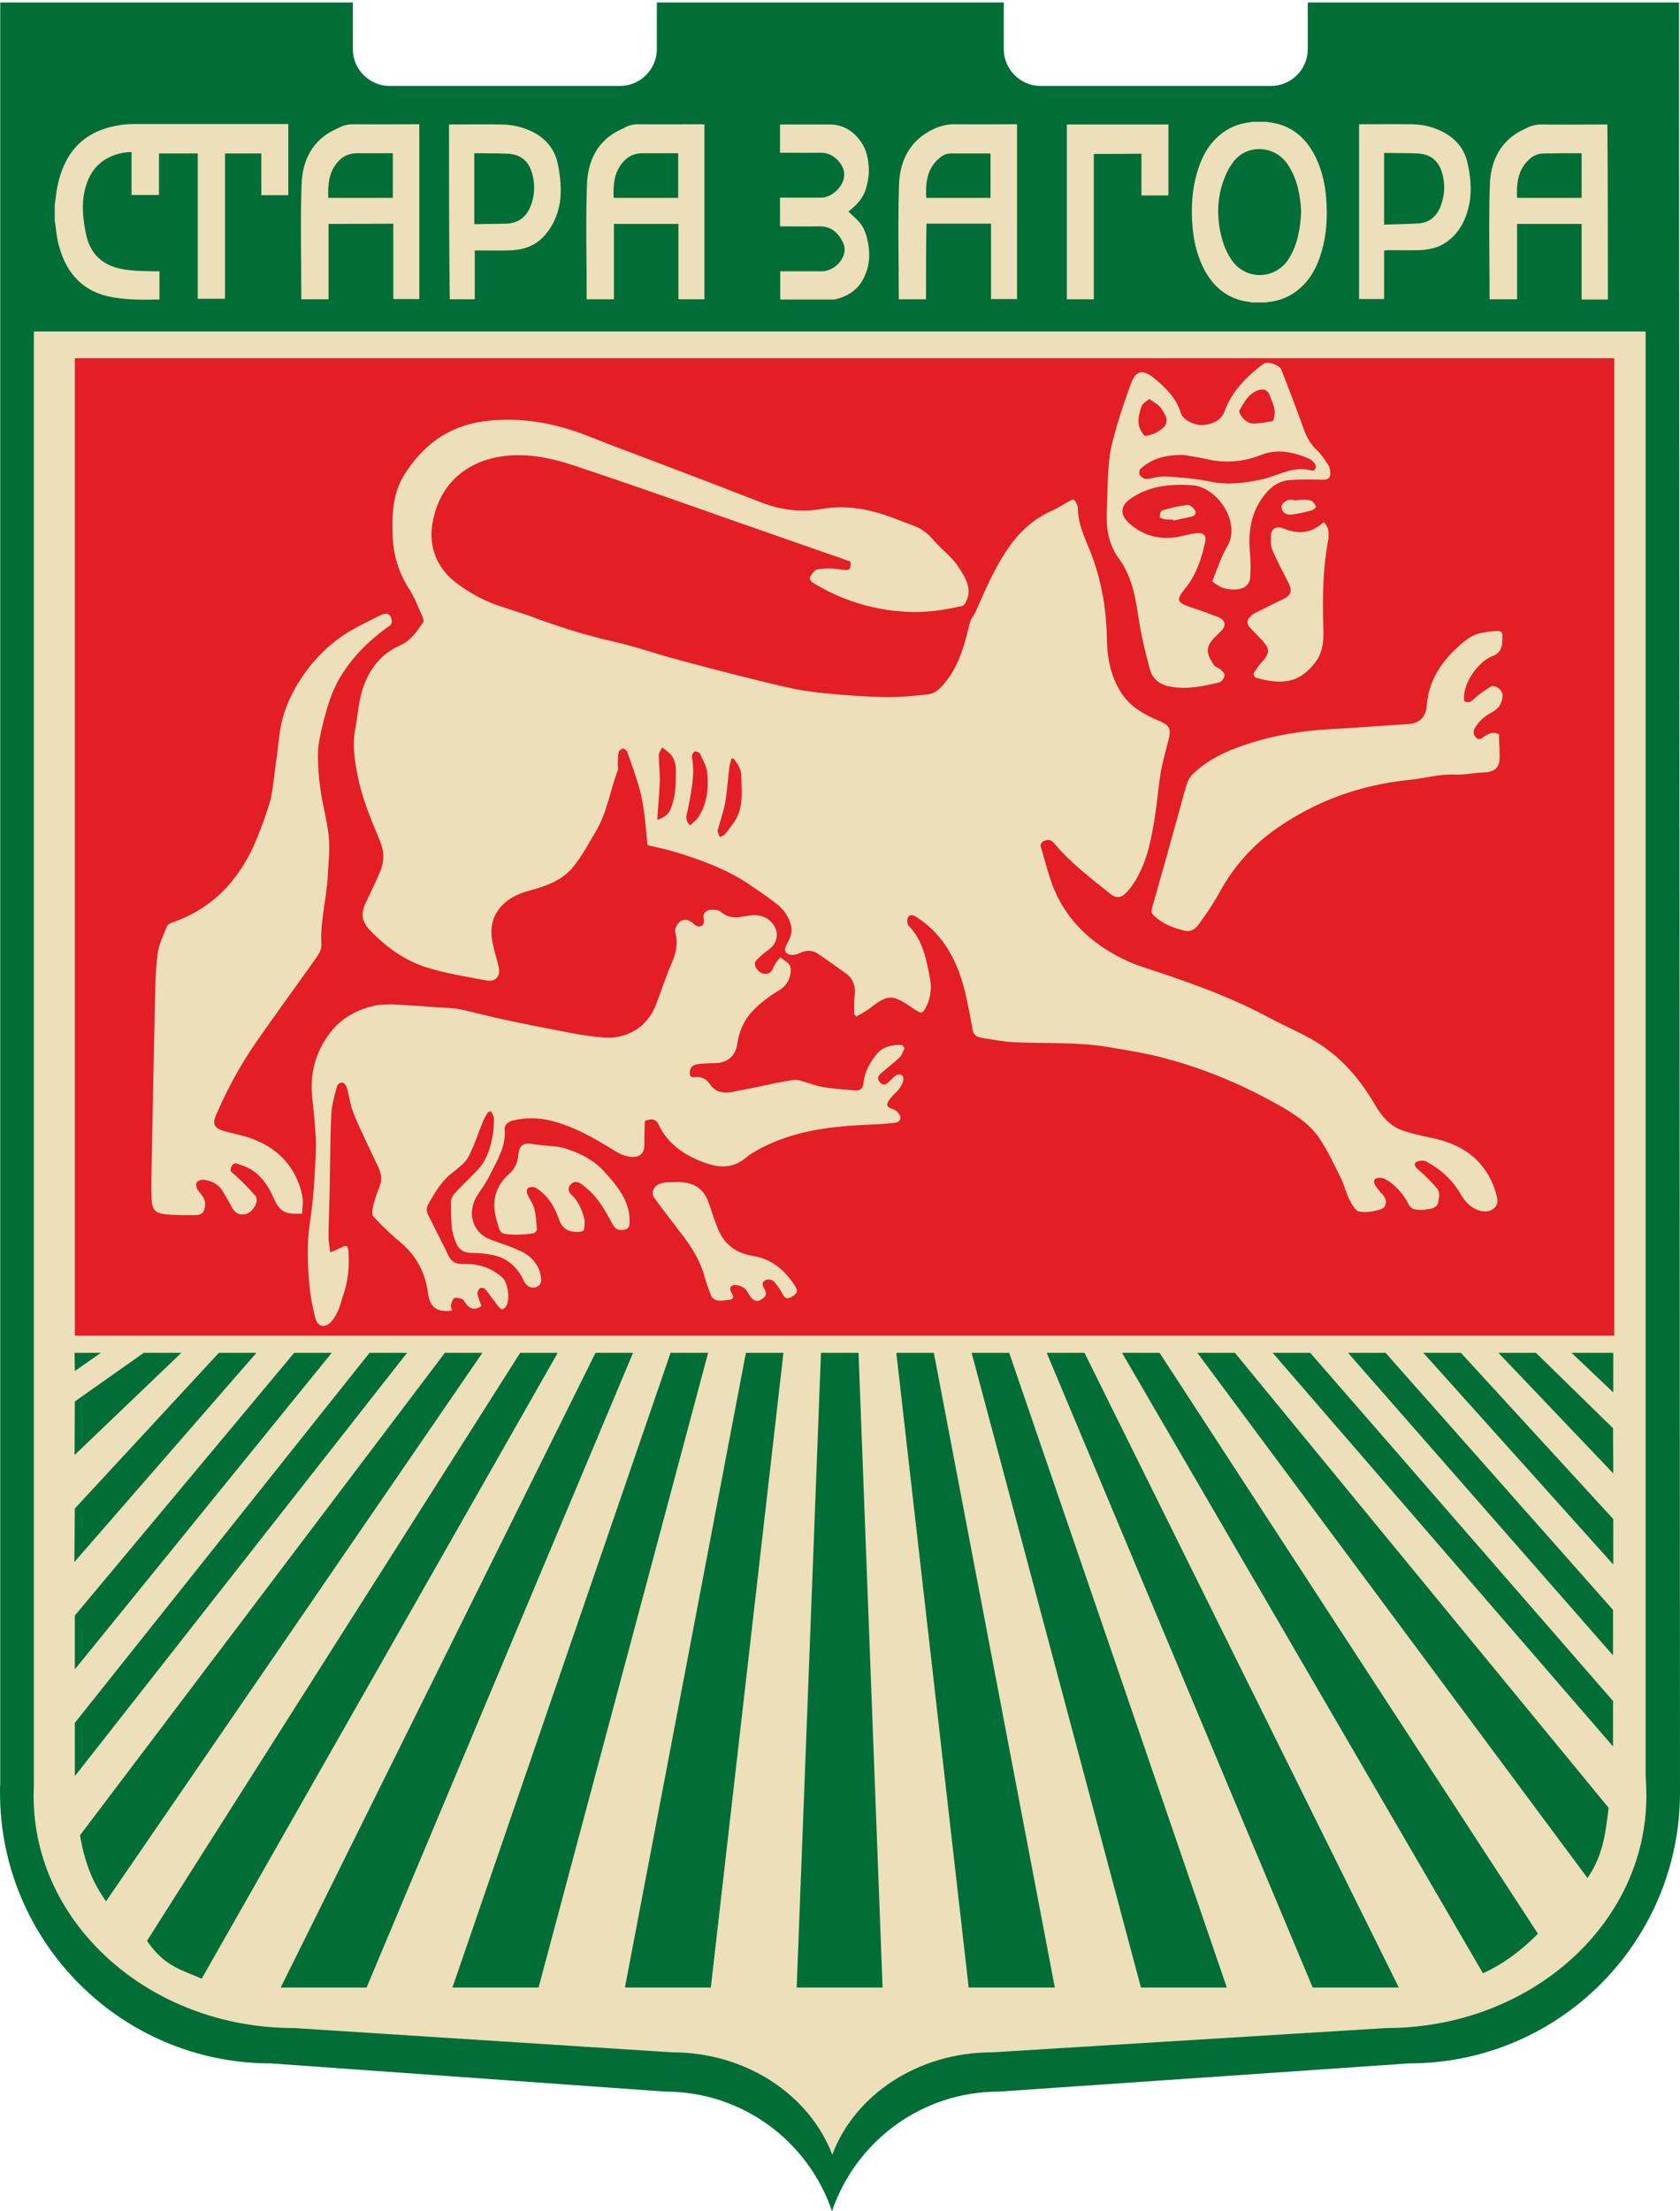
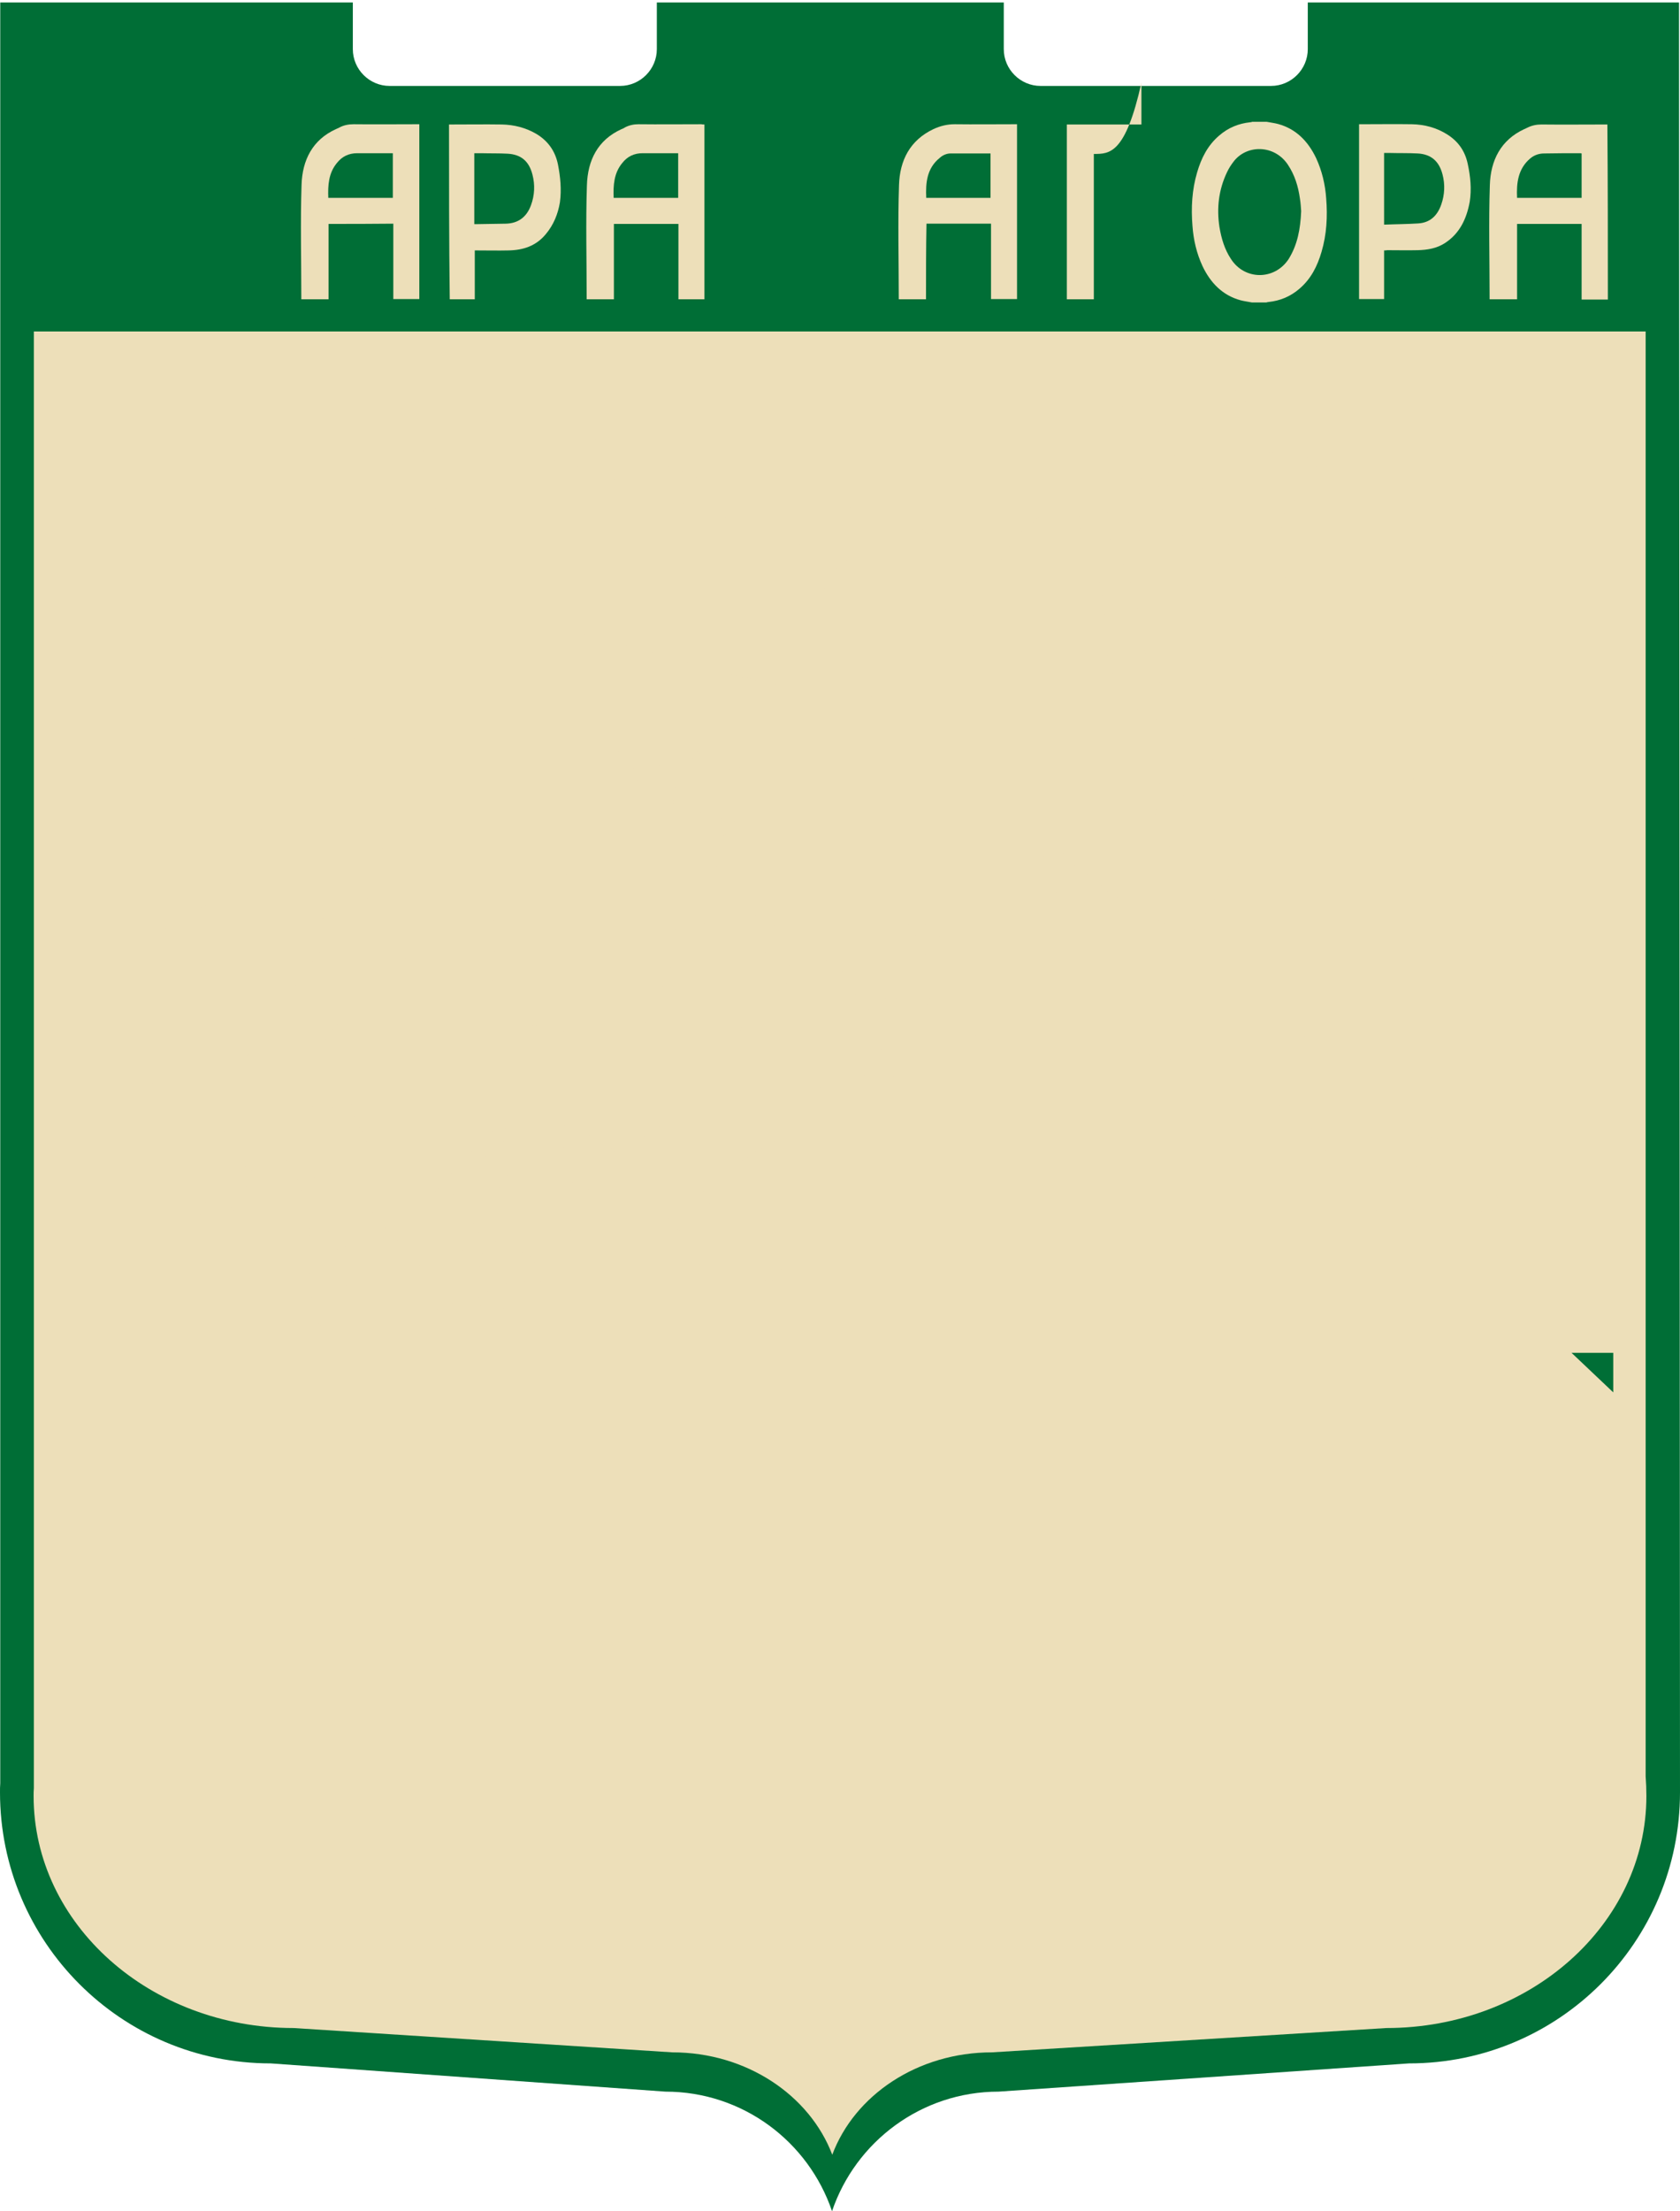
<svg xmlns="http://www.w3.org/2000/svg" xmlns:ns1="http://www.inkscape.org/namespaces/inkscape" xmlns:ns2="http://sodipodi.sourceforge.net/DTD/sodipodi-0.dtd" version="1.1" id="svg2" ns1:version="0.44" ns2:docbase="/home/nick/Desktop" ns2:docname="Stara-Zagora-coat-of-arms.svg" ns2:version="0.32" x="0px" y="0px" viewBox="0 0 684.7 900.5" style="enable-background:new 0 0 684.7 900.5;" xml:space="preserve">
  <style type="text/css">
	.st0{fill:#006E36;}
	.st1{fill:#EDDFB9;}
	.st2{fill:#E31E24;}
	.st3{fill:none;}
</style>
  <g>
    <g>
      <g>
        <path class="st0" d="M684.7,730c0,61-49.4,110.4-110.4,110.4L407,851.9c-31.5,0-58.3,20.4-67.9,48.7     c-9.6-28.3-36.3-48.7-67.9-48.7l-160.9-11.5C49.4,840.4,0,790.9,0,730c0-1.2,0-2.5,0.1-3.7V1h143.7v19c0,8.3,6.8,15,15,15h93.9     c8.3,0,15-6.8,15-15V1h141.4v19c0,8.3,6.8,15,15,15H518c8.3,0,15-6.8,15-15V1h151.3C684.3,1,684.7,726.8,684.7,730z" />
        <path class="st0" d="M269.4,851.9h1.9C270.7,851.9,270,851.9,269.4,851.9L269.4,851.9z" />
      </g>
    </g>
  </g>
  <g>
    <g>
      <g>
        <path class="st1" d="M671,731.5c0,52.2-47.4,94.5-106,94.5l-160.7,9.9c-30.3,0-56,17.4-65.1,41.7c-9.2-24.2-34.9-41.7-65.2-41.7     L119.7,826c-58.5,0-106-42.3-106-94.5c0-1.1,0-2.1,0.1-3.2V135h656.9v588.5C670.9,726.1,671,728.8,671,731.5z" />
        <path class="st1" d="M272.3,835.8h1.8C273.5,835.8,272.9,835.8,272.3,835.8L272.3,835.8z" />
      </g>
    </g>
  </g>
  <ns2:namedview bordercolor="#666666" borderopacity="1.0" gridtolerance="10000" guidetolerance="10" height="887.36px" id="base" ns1:current-layer="layer2" ns1:cx="-241.66156" ns1:cy="831.99116" ns1:document-units="px" ns1:pageopacity="0.0" ns1:pageshadow="2" ns1:window-height="692" ns1:window-width="1022" ns1:window-x="0" ns1:window-y="25" ns1:zoom="0.25" objecttolerance="10" pagecolor="#ffffff">
	</ns2:namedview>
  <g id="layer1" ns1:groupmode="layer" ns1:label="Layer 1">
    <g id="g1920" transform="matrix(5.03,0,0,4.884,-537.103,-456.722)">
      <g id="g1935">
		</g>
    </g>
-     <path id="path1889" ns2:nodetypes="ccccccccccccccccccccccccccccccccccccccccccccccccccccccccccccccccccccccccccccccccccccccccccccccc" class="st0" d="   M324.7,809.5l9.9-258.5h15.3l9.8,258.5H324.7z M114.4,809.5L242.7,551h15.3L149.4,809.5H114.4z M273.3,551h15.3l-69.1,258.5h-35.1   L273.3,551z M254.7,809.5L304,551h15.3l-29.6,258.5H254.7z M365.3,551h15.3l49.3,258.5h-35.1L365.3,551z M465,809.5l-69-258.5h15.3   L500,809.5H465z M426.6,551H442l128.1,258.5h-35.1L426.6,551z M59.9,790.5L212,551h15.3L82.2,805.9   C74.8,802.5,67.3,801.3,59.9,790.5z M457.3,551h15.3l154.2,236.6c-6.4,6.4-13.6,12.1-22.4,16.1L457.3,551z M32.6,747.5L181.3,551   h15.3L43.2,774.4C39,768.3,35,761.3,32.6,747.5z M488,551h15.3l152.3,185.3c-1.2,9.5-2,19.1-8.6,28.6L488,551z M30.5,701.7   L150.6,551h15.3L30.5,723.4V701.7z M518.7,551H534l123.4,141.8v18.5L518.7,551z M30.5,658l89.4-107h15.3L30.5,679.9V658z    M549.4,551h15.3l92.7,104.7v18.5L549.4,551z M30.5,614.4L89.2,551h15.3l-74.2,85.2L30.5,614.4L30.5,614.4z M580.1,551h15.3   l62.1,67.7v18.5L580.1,551z M30.5,570.8L58.6,551h15.3l-43.5,41.6L30.5,570.8L30.5,570.8z M657.5,600.1L610.7,551H626l31.4,30.7   L657.5,600.1L657.5,600.1z M30.4,551l0.1,7.4l10.6-7.4H30.4z" />
    <polygon class="st0" points="640.5,551 657.5,567.1 657.5,551  " />
  </g>
-   <rect x="30.5" y="145.9" class="st2" width="627.4" height="398.1" />
  <g>
    <path class="st1" d="M348.1,413.1c0.1-2.4-0.1-4.9,0.2-7.2c0.5-4-0.4-7.3-3.9-9.7c-3.7-2.6-7.4-5.3-11.1-7.8   c-2.5-1.6-5-1.4-7.6-0.1c-1,0.5-2.3,0.7-3.4,0.6c-2.2-0.3-2.9-1.8-1.9-3.8c1.3-2.6,2.9-5,1.9-8.5c-1-3.5-3-6.3-5.7-8.4   c-3.7-2.9-7.6-5.5-11.4-8.1c-9.3-6.2-19.8-10-30.4-13.2c-3.5-1.1-7.1-1.7-10.9-2.7c-0.7-6.4-1.1-13.3-2.5-19.9   c-1.4-6.1-3.7-12.2-5.8-18.1c-0.2-0.6-1.3-1.4-1.8-1.3c-0.7,0.1-1.6,1-1.7,1.6c-0.3,1.7-0.3,3.3-0.3,5c0,0.7,0.3,1.3,0.1,1.9   c-3.2,8.4-4.4,17.4-9.1,25.3c-2.8,4.7-5.4,9.6-8.8,13.9c-4.3,5.6-10.7,8.1-17.4,9.9c-5.5,1.4-10.7,3.8-13.9,8.7   c-2.2,3.3-2.8,7.4-2.2,11.3c0.6,3.8,1.8,7.4,2.7,11.2c1,3.9-1.2,6.4-5.1,5.6c-8.1-1.5-16.2-2.8-24-5.2c-9.1-2.8-16.8-8.4-23.3-15.2   c-3.3-3.5-3.9-6.7-1.8-11.1c2.1-4.4,4.3-8.8,6.1-13.3c1.6-4,1.5-7.9-0.3-12.1c-3.8-9.1-7.6-18.1-9.3-27.8   c-1.1-5.7-1.8-11.4-0.8-17.2c1-5.4,1.4-11.1,2.9-16.2c2.5-8,7.2-14.7,15.4-18.3c4.5-2,6.9-5.8,9.5-9.5c0.3-0.4-0.1-1.6-0.3-2.2   c-1.8-3.9-3.3-8.1-5.7-11.7c-4.3-6.8-6.3-14-6.5-21.8c-0.3-8.3,0.1-16.7,4.6-24.1c7.4-11.9,17.8-20,32.5-22   c15.1-2,29.2,0.7,43.1,6.2c9.4,3.8,18.9,7.2,28.5,10.9c13.8,5.2,27.5,10.5,41.2,15.8c8.1,3.2,16.4,4.3,25,2.8   c10-1.8,19.6,0.1,29,3.6c2.9,1.1,5.7,2.2,8.7,3.3c3.1,1.2,5.5,3,7.7,5.6c3.1,3.7,7.4,6.7,10.1,10.8c2.8,4.3,6.2,9,3.2,14.7   c-0.3,0.7-0.9,1.4-1.5,1.5c-7.3,1.7-14.8,2.8-22.4,2.4c-13.9-0.7-26.8-4.7-38.6-12c-0.6-0.3-1.3-1.7-1.1-2c0.8-1.3,1.9-3.1,3.1-3.3   c3-0.5,6.2-0.5,9.2,0c4,0.6,4.5,0.4,4.3-3.2c-16.5-5.7-32.7-11.4-49-17.1c-20.7-7.3-41.4-14.6-62.2-21.5   c-6.6-2.3-13.6-4.1-20.6-4.6c-17.9-1.2-34.8,6.8-38.5,27.4c-1.8,9.9,1.8,18.8,10.3,25c3.9,2.9,8.3,5.4,12.7,7.3   c5.5,2.3,11.5,3.8,17.2,5.9c10.9,4.1,22,7.6,33.5,10.2c8.9,2,17.6,5.1,26.3,7.4c14.6,3.9,29.1,7.7,43.8,11.1   c5.1,1.2,10.3,2,15.3,2.5c8.6,0.8,17.1,1.5,25.7,1.6c5.7,0.1,11.5-0.5,17.2-1.1c2.8-0.4,4.9-2.3,6.7-4.6c6-7.2,8.1-15.7,10.2-24.3   c0.4-1.8,1.8-3.3,2.5-4.9c3.6-8.2,7.2-16.6,12.1-24.1c4.8-7.4,10.9-13.5,19.4-17.1c2.4-1.1,4.6-2.6,6.8-3.8   c1.3-0.9,2.1-0.5,2.6,0.8c0.3,0.8,0.8,1.6,0.7,2.2c0,6,2.5,11.4,4.7,16.7c4.7,11.6,6.9,23.6,7.1,36.1c0.1,7.7,1.4,15.3,5.7,22.1   c3.3,5.3,8.3,8.5,14,11c0.9,0.4,1.8,0.8,2.7,1.2c3,1.4,3.7,2.9,3,6.1c-1.1,4.7-2.5,9.4-3.4,14.1c-1,6.3-1.5,12.6-2.5,18.9   c-1.4,8.6-3,17.3-7.6,25c-1.1,2-2.5,3.8-4,5.4c-2,2.2-4.3,2.3-6.3,0.6c-8.1-6.5-16.5-12.8-23.1-20.8c-1.5-1.8-3-1.4-4.5-0.7   c-0.5,0.2-1.1,1.3-1,1.9c1.8,5.9,3.2,12,5.6,17.8c5.9,13.9,16.8,23.2,30.6,29.4c3,1.3,6.1,2.3,9.2,3.3   c16.7,5.5,33.1,11.4,48.5,19.8c6.1,3.2,12.7,6,18.5,9.5c10.3,6.3,17.8,15.2,23.8,25.4c2.8,4.8,6.2,9,11.8,10.8   c3.4,1.1,6.8,1.9,10.2,2.6c8.2,1.6,15.6,4.6,21.1,10.9c3.5,4.1,5.6,8.7,6.8,13.8c0.8,3.9-2.8,6.4-7.1,5.2c-3.5-1-5.8-3.4-7.6-6.4   c-3.4-6-8.2-10.4-14.2-13.6c-1-0.6-2.7-0.4-3.8,0c-1.1,0.5-1.3,1.5,0,2.8c3,2.6,6.1,5.5,8.5,8.6c0.9,1.2,0.5,3.7,0.1,5.4   c-0.5,2.1-2.9,2.5-4.8,2.7c-1.6,0.2-3.3,0.3-4.9-0.1c-0.8-0.1-1.8-1-2.2-1.8c-2.2-4.3-5.2-7.9-9.5-10.4c-0.7-0.3-1.5-0.6-2.3-0.6   c-2.2-0.1-3,1.3-1.9,3.1c0.9,1.4,1.9,2.6,3,3.7c2,2.2,1.8,5.3-0.9,6.1c-2.8,0.8-6,1.4-8.8,0.8c-1.6-0.4-2.9-3.1-3.9-4.9   c-1.3-2.7-2-5.7-3.3-8.4c-2.7-5.5-5.3-11-8.6-16.1c-4.1-6.2-10.3-10.2-16.7-13.8c-15.9-9-32.7-15.9-50.6-20.2   c-6.4-1.5-12.9-2.5-19.4-3.6c-12.5-2.1-25.1-1.3-37.7-1.9c-4.6-0.2-9.1-1.1-13.6-1.8c-2-0.3-3.3-1.4-3.6-3.3   c-0.7-3.5-1.2-6.9-2-10.4c-2.7-13.7-7.5-26.2-19.7-34.7c-0.4-0.2-0.8-0.5-1.2-0.8c-1.2-0.8-2.7-1.2-3.4,0.1   c-0.5,0.9-0.4,2.8,0.2,3.4c6,6.1,7.3,14.1,8.8,21.9c0.7,3.8,0.1,7.8-1.8,11.5c-1.3,2.4-1.7,2.5-4.1,1c-0.8-0.5-1.5-1-2.3-1.5   c-7.1-4.9-9.3-4.8-16,0.5c-1.8,1.4-4,2.5-6,3.7C348.8,413.5,348.4,413.3,348.1,413.1z M267.9,333.9c2.5-0.8,4.5-2.1,5.4-4.4   c1.6-3.7,2-7.7,2.1-11.7c0.1-4.3,0.6-8.5-3.2-11.6c-0.8-0.6-1.5-1.1-2.3-1.8c-0.5,1-1.3,2-1.4,3c0,3.7,0.5,7.3,0.4,11   C268.7,323.4,268.2,328.5,267.9,333.9z M299,309c-0.3,0-0.6,0-0.9,0c-0.3,1.3-0.8,2.6-0.9,4.1c-0.6,4.8-0.9,9.5-1.7,14.1   c-0.7,3.8-2.1,7.3-3,11c-0.2,0.8,0.6,1.8,0.8,2.7c0.7-0.3,1.7-0.5,2.1-1.1c1.4-1.6,2.7-3.4,3.9-5.1c3.8-5.7,3-12.2,2.8-18.6   C302.2,313.4,300.7,311.1,299,309z M281.3,336.2c1-1.1,2.2-1.9,3-2.9c3.8-5.5,4.5-11.8,4-18.1c-0.1-2.9-1.9-5.6-3.1-8.4   c-0.2-0.4-1.7-0.9-2.1-0.7c-0.6,0.3-1.2,1.4-1.1,2.1c1.3,7.1-0.2,13.9-1.5,20.8C280.1,331.2,278.6,333.7,281.3,336.2z" />
    <path class="st1" d="M198.9,452.9c-0.6,1.2-1.5,2.4-2,3.7c-2,4.9-3.6,10-6,14.6c-1.3,2.4-3.9,4.3-6.1,6.1   c-4.8,3.5-7.6,8.5-10.4,13.4c-1.1,2.1-0.1,3.8,0.7,5.3c2.5,5.2,5.2,10.1,7.6,15.3c1.2,2.5,3.1,3.6,5.8,3.5   c6.2-0.2,11.8,1.4,16.4,5.7c2.2,2.2,3.1,9.1,1.3,11.6c-0.7,1.1-1.7,1.5-2.6,0.5c-1.1-1.1-1.9-2.5-2.9-3.7c-1.1-1.4-2-2.8-3.2-4.1   c-0.4-0.3-1.7-0.4-2.1,0.1c-0.5,0.4-0.9,1.5-0.8,2.2c0.4,1.7,1.1,3.2,1.6,4.9c-2.8,1.7-4.7,1.3-6.5-1.3c-0.4-0.6-0.7-1.3-1.2-1.5   c-1.1-0.4-2.4-0.9-3.3-0.5c-0.7,0.3-1.1,1.7-1.4,2.7c-0.1,0.8,0.3,1.7,0.4,2.4c-6.4,0.8-9.1-1.5-9.8-7.4c-1.1-8-4.7-15-11.2-20.4   c-3.8-3.2-7.5-6.7-11-10.5c-0.8-0.8-0.4-3-0.1-4.4c0.7-2.9,1.7-5.6,2.8-8.4c1.3-3.6-0.3-6.5-1.8-9.6c-3-6.5-6.3-13-9-19.6   c-1.4-3.4-1.7-7.1-2.8-10.6c-0.3-0.9-1.2-2-1.9-2c-0.7-0.1-2,0.9-2.1,1.7c-1,3.9-2.2,7.8-2.3,11.8c-0.5,10.9-0.4,21.8-0.7,32.7   c-0.1,5.5-0.4,11.1-0.4,16.6c0,2,0.4,4,0.7,6.4c1.9-0.8,3.2-1.4,4.5-2c2.1-1.1,2.7-0.9,2.9,1.5c0.4,6,0,12-2.1,17.8   c-0.7,2-1.1,4.1-1.9,5.9c-0.7,1.8-1.7,3.5-2.9,4.9c-2.6,2.9-5.6,2.3-6.6-1.4c-1.1-4.3-2-8.9-2.4-13.5c-0.6-5.7-0.8-11.4-0.6-17.1   c0.2-5.3,1.2-10.5,1.8-15.8c0.4-4.3,0.8-8.6,1-12.9c0.2-4.5,0.6-9.2,0.4-13.7c-0.3-5.9-0.9-11.7-1.5-17.4   c-0.9-10.2,1.8-19.2,8.5-27.2c4.4-5,10-7.9,16.4-9.5c2.6-0.6,5.4-0.6,8.1-0.6c6.1,0.3,12.1,0.7,18.2,1.2c3,0.2,6.1,0.1,9.1,0.8   c6.4,1.3,12.6,3.1,19,4.4c8.9,1.9,17.7,3.6,26.6,5.3c4.4,0.8,8.9,1.5,13.4,1.8c8.9,0.5,17.2-4,20.8-13.3c2.2-5.6,4-11.4,6.4-16.9   c1.9-4.2,2.7-8.3,1.5-12.8c-0.4-1.2,0.9-3.5,2.1-4.4c1.6-1.1,3.7-0.6,5.3,1c0.7,0.7,2.1,1.4,2.9,1.1c1.3-0.4,1.6-1.6,1.3-3.2   c-0.6-1.9,1-3.6,3.1-3.6c1.3,0,2.9,0.1,3.8,0.8c3.4,3.1,7.1,2.4,11.1,1.7c3.3-0.6,6.5-0.3,9.2,2.2c3.8,3.6,3.4,8.8-1,11.8   c-1.8,1.2-3.4,2.8-4.9,4.3c-1,1.1-0.2,3.3,1.7,4.7c1.4,1,4,0.8,4.8-0.7c0.5-0.8,0.7-1.8,1.3-2.6c0.6-1,1.4-2,2.2-2.8   c1.4,1.3,3.6,2.3,4,3.8c0.7,3.1-0.8,7.4-4.2,9.4c-4.2,2.5-8.2,5.5-11.4,8.9c-3.4,3.7-5.4,8.4-6.1,13.6c-0.7,4.6-4.2,7.4-9,7.4   c-2.3,0.1-4.6,0.1-6.9,0.4c-1.7,0.2-2.8,0.8-3.3,2.7c-0.3,1.8,0.1,2.8,1.9,2.6c2.6-0.3,4.7,0.6,6.1,2.7c2.3,3.6,5.8,4,9.5,3.3   c5.7-1.1,11.4-2.3,17.1-3.5c2.7-0.5,5.4-1.1,8.2-1.4c1.2-0.1,2.5,0.4,3.7,0.8c2.7,0.7,5.3,1.8,8,2.2c4.1,0.7,8.3,0.9,12.5,1.3   c2.2,0.3,3.5-0.7,3.7-2.7c0.4-4.9,2.8-9,5.8-12.5c2.2-2.5,6-3.5,9.7-3.3c0.4,0,1.3,1,1.2,1.4c-0.5,1.3-1.1,2.9-2.1,3.8   c-2.4,2.3-5.1,4.3-7.6,6.5c-1.3,1.2-1.4,2.5,0,3.8c1.5,1.3,2.6,0.3,3.6-0.7c0.8-0.8,1.6-1.6,2.5-2.3c1.5-1.1,3.3-0.4,3.2,1.5   c-0.1,1.3-0.8,2.6-1.6,3.7c-1.2,1.6-3,2.9-4.2,4.7c-1.4,2.1-1,2.9,1.4,3.7c0.9,0.2,1.7,0.9,2.3,1.6c1.6,2,1,3.7-1.5,4   c-4.4,0.6-8.8,0.7-13.2,0.9c-14.2,0.7-28.2,2.7-41,9.3c-2.2,1.2-4.5,2.4-6.3,4c-4.9,4-9.9,4.4-15.9,2.4c-8.8-3-15.9-7.6-19.9-16.1   c-1-2-2.7-2.4-5.5-1.2c-0.1,3.3-0.2,6.8-0.2,10.2c-0.1,2.8-1.7,4.4-4.6,4.4c-2.8,0-5.2-1.1-7.5-2.5c-8.2-5.1-16.5-9.9-26.1-12.3   c-5.1-1.2-10.1-1.2-15.1-0.1c-2.1,0.5-3.8,1.7-3.6,3.9c0.5,7-3.2,12.6-6.1,18.5c-1.4,2.9-3.3,5.5-5.1,8.2c-4.4,7.1-1.9,15.3,5.5,18   c3.8,1.4,7.6,2.6,11.4,4.3c4.7,2,8,5.3,9,10.4c0.4,1.9,0.3,3.7-1.6,4.5c-1.9,1-4.3-0.2-5.2-2.2c-2.5-5.5-6.5-9.4-12.6-10.7   c-2.9-0.6-5.9-0.9-8.8-0.9c-3.3,0-5.4-1.5-6.4-4.3c-0.8-2-1.5-4.1-1.7-6.2c-0.3-3.6-0.3-7.1-0.3-10.5c0-1,0.7-2.2,1.3-3   c3-3.3,6.1-6.2,9.2-9.4c3.8-3.9,5.5-8.8,6.4-14c0.5-2.4,0.6-4.9,0.6-7.4c0-1-0.8-2-1.2-3C199.5,452.9,199.2,452.9,198.9,452.9z" />
    <path class="st1" d="M123.1,494.3c-7,0.4-9.1-0.8-11.6-6.4c-2.8-6.3-6.6-11.4-13.6-13.5c-1.4-0.5-2.7-1.2-3.6,0.8   c-0.9,1.9,0.2,2.2,1.3,3.2c2.9,2.7,5.9,5.6,8.5,8.7c1.8,2.3-1.4,7.3-4.6,7.5c-2.5,0.3-3.9-0.9-5-2.9c-1.1-2.2-2.6-4.5-3.8-6.6   c-1.7-2.9-4.5-4.1-7.6-4.6c-0.9-0.1-2.4,0.4-2.9,1c-0.4,0.7-0.2,2.2,0.3,3c1.2,1.8,3,3.1,3.1,5.7c0,2.7-0.7,4.5-3.5,4.7   c-4.4,0.1-8.9,0.1-13.2-0.4c-3.7-0.5-4.9-2-5.1-5.8c-0.2-4.8-0.1-9.5,0-14.2c0.4-22.8,0.9-45.5,1.4-68.4c0.1-6,0.3-12.1,1.1-18   c0.5-3.6,2.3-7,3.6-10.6c0.3-0.8,1.3-1.4,2.1-1.7c8.8-3,16.3-7.8,22.5-14.5c5.2-5.8,9.2-12.4,12.1-19.6c2-4.9,3.9-9.9,5.4-15.1   c1-3.5,1.3-7.3,1.8-10.9c0.7-5.2,1.4-10.4,2-15.6c0.7-7.1,3-13.6,6.5-19.8c6.1-10.8,14.6-19.4,25.8-25.2c3-1.6,6.1-3.1,9.1-4.6   c2.5-1.2,4-0.5,4.5,2.2c0.1,0.6-0.2,1.7-0.7,2c-7.7,5.4-14.3,11.7-19.4,19.6c-4.2,6.4-6.3,13.6-8.1,20.9c-0.9,3.7-1.8,7.7-1.9,11.5   c-0.1,4.7,0.3,9.4,0.9,14.1c0.9,6.7,2.8,13.3,3.5,20c0.5,5.1-0.1,10.4-0.4,15.6c-0.4,9.5-3.2,18.8-2.6,28.3   c0.2,1.7-0.9,3.6-1.9,5.1c-8.2,11.6-16.5,22.9-24.6,34.5c-6.5,9.4-12,19.5-16.5,30c-1.5,3.5-0.6,5.2,3.1,6.3   c4.1,1.2,8.4,1.9,12.2,3.4c10.5,4.1,17.3,11.6,19.8,22.5C123.8,489.3,123.2,491.9,123.1,494.3z" />
    <path class="st1" d="M596.7,285.5c1.8,1,2.7,0.4,4-0.8c2-1.9,4.5-3.6,6.8-5c1.7-1.1,5,1.3,4.9,3.6c-0.1,2.9-1.5,5.3-4.2,6.7   c-3,1.6-5.4,3.6-7.1,6.5c-0.8,1.4-0.7,2.8,0.5,3.9c1.3,1.4,2.3,0.2,3.2-0.4c1.9-1.2,3.8-2.2,6.1-0.9c0.1,3.1,0.3,6.3,0.3,9.4   c0,4.2-2.1,5.9-6.3,6.1c-4.1,0.1-8.1,1.1-12.2,0.9c-6.1-0.3-11.9,1.5-18,2.1c-19.9,2-38,8.4-54.4,19.8   c-10.2,7.1-17.9,16.1-23.7,26.8c-2.3,4.2-5.1,8.2-7.9,12.1c-1.6,2.2-3.3,3.5-6.6,2.6c-4.1-1.1-7.8-2.5-11.1-5.3   c-1.1-0.9-2.1-1.8-1.5-3.7c3.8-13.3,7.5-26.5,11.2-39.9c1-3.6,1.9-7.3,3.1-10.9c0.4-1.4,1.4-3,2.5-4c7.9-7.5,17.9-11,28.2-13.9   c9-2.4,18.2-3.7,27.5-4.2c10.6-0.6,21.2-1.4,31.9-2.1c4.6-0.3,7.2-2.7,7.6-7.6c0.7-9.2,5-16.4,11.5-22.7c3.3-3.1,6.5-6.2,11.3-6.9   c1-0.2,2.1-0.4,3.1-0.5c5.4-0.5,5.1-0.3,4.8,4.8c-0.2,2.4-1.2,4.3-4.1,5.3C603.1,269.1,595.9,278,596.7,285.5z" />
    <path class="st1" d="M494,236.8c2.1-4.8,3.6-10,6.3-14.5c5.5-9.4-4.1-24.2-14.8-24.7c-8.9-0.5-17.2,0.3-24.7,5.5   c-4.2,2.9-4.5,6.5-0.6,10c6.5,5.8,14,7.2,22.5,5c1.7-0.4,3.5-0.9,5.3-1c2.5-0.2,3.8,1.2,3.2,3.6c-1.5,6.8-3.6,13.3-8.1,18.9   c-3.9,4.8-3.6,5.8,2.4,7.8c3.7,1.2,7.3,2.5,10.9,3.9c3.2,1.3,3.5,3.6,1.1,5.9c-0.4,0.4-0.8,0.8-1.2,1.2c-4.9,4.5-5.3,7-1.5,12.5   c0.5,0.8,1.8,1,2.6,1.7c0.8,0.7,1.9,1.8,1.7,2.5c-0.2,1.1-1.2,2.6-2.1,2.8c-6.6,1.6-13.4,3.1-20.3,1.7c-4.2-0.8-7-3.2-8-6.8   c-1.7-6.5-3.4-12.9-4.4-19.5c-1.4-9-2.6-17.9-8.2-25.7c-4.1-5.5-5.4-12.2-5-19.2c0.3-7.1,0.2-14.2,1-21.3c0.5-4.8,1.9-9.4,3.2-14   c1.7-5.8,3.7-11.6,5.8-17.3c1.8-4.8,4.6-5.4,8.9-2.1c4.9,4,9.4,8.3,11.3,14.6c0.9,3,6.2,5.2,9.4,4.8c3.8-0.5,7-1.9,8.4-5.6   c3-8.2,8.9-14.1,15.8-19.3c1.5-1.2,6.6,0.4,7.3,2.3c3.1,7.9,6.2,16,9.1,24.1c1.2,3.2,2.7,6.2,5.2,8.5c1.9,1.8,3.4,4.1,4.8,6.2   c0.7,1,0.9,2.4,0.9,3.6c0,1.7-1,2.5-2.9,2.5c-4.4-0.1-8.9-0.2-13.3,0.1c-5.2,0.3-8.8,3.3-11.7,7.5c-4.9,7.1-5.6,14.8-4.8,23.1   c0.3,3.2,0.2,6.4,0,9.6c-0.1,1.1-1,2.5-1.9,3.2c-2.7,1.9-8.8,1.5-11.5-0.7C495.3,237.7,494.7,237.4,494,236.8z M482.4,185.3   c-7.5-0.1-13.1,1.5-17.7,5.8c-0.4,0.4-0.5,1.8-0.2,2.3c1,1.4,2.3,2,4.3,1.5c2.3-0.6,4.8-1,7.2-0.8c5.6,0.4,11.3,0.8,16.9,2   c7.4,1.5,14.5,0.7,21.6-0.9c6.5-1.5,12.6-5.6,19.9-3.6c1.6,0.5,2.4-1.3,1.5-2.7c-0.6-0.8-1.4-1.7-2.4-2.1   c-6.4-2.7-12.9-4.2-19.8-1.4c-6.4,2.5-13.1,3.2-20,2C489.5,186.4,485.3,185.8,482.4,185.3z M518.8,171.5c1.8-4.2-0.2-7.3-1.4-10.7   c-0.7-1.8-2.1-2.5-4.2-2c-4.3,1.3-6.1,5-8.1,8.5c-0.2,0.3,0.1,0.9,0.3,1.3c1.3,2.4,3.4,4.1,6.3,3.9   C514.2,172.4,516.6,171.8,518.8,171.5z M468.4,162.5c-1.3,1.1-2.6,1.7-3,2.6c-0.8,2.2-1.5,4.6-1.4,7c0.1,1.8,1.1,3.8,2.3,5.2   c0.5,0.6,2.7-0.3,4.1-0.7c0.9-0.3,1.7-1,2.5-1.5c2.8-1.8,3.3-4.1,1.5-6.9c-0.6-0.9-1.1-2-1.9-2.8   C471.4,164.4,470.1,163.7,468.4,162.5z" />
    <path class="st1" d="M539.5,212.6c2.6,2.7,2.1,5.7,1.6,8.6c-1.9,10.8-2.1,21.7-1.8,32.7c0.2,5.4,0.4,11-3.1,15.7   c-6.8,9-14,9.3-24.5,6.4c-0.4-0.1-1-1.6-0.7-1.9c0.9-1.5,2.1-3.1,3.3-4.5c3.3-3.5,3.3-5.4,0-8.9c-1.6-1.6-3-3.2-4.6-4.8   c-1.7-1.7-1.7-3.3,0-4.9c0.8-0.8,1.8-1.3,2.8-1.8c3.7-1.9,7.4-3.7,11.1-5.5c2.7-1.4,3-3.4,1.5-6.4c-2.3-4.4-4.6-8.8-6.5-13.2   c-0.8-1.9-0.7-4.2-0.6-6.3c0.2-2.5,2.3-3.6,4.7-2.7C528.9,217.7,534.5,217.4,539.5,212.6z" />
    <path class="st1" d="M210.3,502.9c-6.8-0.4-6.2,0.1-8-6.3c-2-7.3-0.5-13.4,5.2-18.5c2.6-2.3,3.6-5,3.8-8.2c0.3-3.3,2.2-4.6,5.4-4   c3.3,0.6,6.7,0.7,10,1.1c1.5,0.1,3.1,0.5,4.5,1c5.7,1.9,11,4.7,14.9,9c5.2,5.7,10.4,11.7,10.5,20c0.1,1.7,0,3.4-2,3.8   c-2.1,0.5-3.8,0-4.9-2.1c-2.9-5.4-5.8-10.8-10.7-14.8c-0.7-0.6-1.4-1.1-2.1-1.7c-1.5-1-3.1-1.2-4.4,0.3c-1.2,1.4-0.9,2.9,0.4,4.1   c2.9,2.7,4.4,6.3,5.3,10.1c0.3,1.1,0,2.3-0.1,3.5c-0.1,1.1-0.6,1.4-1.8,1.5c-4.4,0.3-7-0.9-8.5-5.1c-1.7-4.8-4.1-9.1-8.4-12.1   c-0.6-0.5-1.3-0.9-1.9-1c-0.8-0.1-1.9,0-2.3,0.4c-0.5,0.4-0.6,1.6-0.4,2.2c0.9,2.1,2.5,4.2,3,6.4c0.7,2.7,0.8,5.5,1,8.2   c0,0.6-0.8,1.5-1.4,1.6C215.2,502.7,212.7,502.8,210.3,502.9z" />
    <path class="st1" d="M276.3,481.4c7.1,0.2,10.7,2.9,12.8,9.2c1.1,3.4,2.2,6.8,3.6,10.1c2.6,6.3,7.4,9.7,14.1,10.8   c8.1,1.3,13.6,6.3,17.6,12.9c1.1,1.8-0.3,3-1.6,3.7c-1.2,0.7-2.6,1.3-3.7-0.8c-0.9-1.7-2-3.3-3.2-4.8c-1-1.4-2.5-1.7-3.9-1.1   c-1.7,0.8-1.3,2.3-0.5,3.5c1.5,2.4,0.2,3.6-1.6,4.6c-1.8,1-3-0.1-4.1-1.4c-0.8-1.1-1.3-2.5-2.3-3.3c-1-0.8-2.4-1.4-3.6-1.4   c-2.3-0.1-2.9,1.3-1.7,3.3c1,1.6,0.8,2.6-1.2,2.7c-1.5,0.2-3,0.5-4.4,0.3c-0.9-0.1-2.2-0.8-2.6-1.6c-1.1-2.7-2.1-5.5-2.9-8.3   c-1.9-6.9-5.9-12.9-10.3-18.5c-3.4-4.5-6.9-8.9-10.2-13.5c-1.5-2,0-5.1,2.7-5.8c0.8-0.2,1.6-0.4,2.4-0.5   C273.6,481.5,275.2,481.5,276.3,481.4z" />
    <path class="st1" d="M528.1,203.8c0.8-0.1,2-0.3,3.2-0.3c1.1,0,2.4,0.1,3.3,0.5c0.8,0.5,1.5,1.5,1.7,2.4c0.1,0.3-1,1.3-1.8,1.5   c-2.7,0.7-5.5,1.4-8.3,1.7c-2.4,0.2-3.9-1.3-3.9-3.1c0-1.6,2.1-3.1,4.1-3C526.9,203.6,527.3,203.7,528.1,203.8z" />
    <path class="st1" d="M478,211.6c-1.1,0-2.2,0.1-3.2-0.1c-0.8-0.1-2.1-0.6-2.1-1c-0.1-0.9,0.4-2.5,0.9-2.6c3.4-1,6.8-1.8,10.4-2.3   c0.8-0.1,2.1,1,2.8,1.9c1,1.2,0.5,2.5-1.1,2.9c-2.5,0.6-5,1.1-7.5,1.6C478.1,211.8,478.1,211.7,478,211.6z" />
  </g>
  <g>
-     <path class="st1" d="M22.3,83.5c0.3-2,0.5-4,0.8-6c0.7-4,1.8-7.8,3.6-11.4c3.9-8,10.5-12.5,18.8-14.5c3-0.7,6-1.1,9.1-1.1   c20.5,0,41.1,0,61.6,0c0.4,0,0.8,0,1.3,0c0,9.7,0,19.3,0,29c-3.7,0-7.2,0-11,0c0-5.7,0-11.3,0-17c-5,0-9.9,0-14.8,0   c0,19.7,0,39.4,0,59.2c-3.8,0-7.3,0-11.1,0c0-19.7,0-39.4,0-59.2c-5.3,0-10.5,0-15.8,0c0,5.6,0,11.2,0,16.9c-3.8,0-7.4,0-11.2,0   c0-5.9,0-11.7,0-17.5c-7.3,0.2-14.2,3.6-17.4,10.7c-2.2,4.8-2.7,10-2.3,15.2c0.3,2.9,0.7,5.8,1.4,8.6c1.9,7.4,6.7,11.6,14,13.1   c4.5,0.9,9.1,0.9,13.8,1c0.6,0,1.3,0,1.9,0c0,3.9,0,7.6,0,11.4l-0.1,0.1c-6.3,0.1-12.6,0.2-18.9-0.9c-11.7-2-18.7-9.2-21.9-20.7   c-0.9-3-1.2-6.2-1.6-9.4c-0.1-0.3-0.1-0.6-0.2-0.9C22.3,88.1,22.3,85.8,22.3,83.5z" />
    <path class="st1" d="M655.3,122c-3.6,0-7,0-10.7,0c0-10.3,0-20.5,0-30.8c-8.8,0-17.5,0-26.3,0c0,10.2,0,20.4,0,30.7   c-3.8,0-7.4,0-11.2,0c0-0.4,0-0.7,0-1.1c0-15.1-0.4-30.3,0.1-45.4c0.3-10.1,4.5-18.4,14-22.8c0.5-0.2,0.9-0.4,1.3-0.6   c1.8-0.9,3.7-1.3,5.7-1.3c9,0.1,17.9,0,26.9,0C655.3,74.4,655.3,98.2,655.3,122z M644.6,62.5c-0.2,0-0.3-0.1-0.4-0.1   c-4.9,0-9.9,0-14.8,0.1c-2.1,0-4,0.6-5.7,2c-5,4.2-5.7,10-5.4,16.1c8.9,0,17.5,0,26.3,0C644.6,74.5,644.6,68.5,644.6,62.5z" />
    <path class="st1" d="M516.2,49.6c1.5,0.3,3.2,0.5,4.7,0.9c7.3,2,12.2,7,15.5,13.9c2.4,5.2,3.7,10.7,4.1,16.4   c0.6,7.4,0.2,14.7-1.9,21.8c-1.7,5.8-4.3,11-9,15c-3.7,3.2-7.9,4.9-12.6,5.4c-0.3,0-0.6,0.1-0.9,0.2c-1.9,0-3.9,0-5.8,0   c-1.5-0.3-3.2-0.5-4.7-0.9c-7.3-2-12.2-7-15.5-13.9c-2.4-5.2-3.7-10.7-4.1-16.4c-0.6-7.4-0.2-14.7,1.9-21.8c1.7-5.8,4.3-11,9-15   c3.7-3.2,7.9-4.9,12.6-5.4c0.3,0,0.6-0.1,0.9-0.2C512.4,49.6,514.3,49.6,516.2,49.6z M530.3,86c-0.1-1.4-0.2-3.3-0.5-5.1   c-0.7-5-2.1-9.6-4.9-13.8c-5.5-8.3-16.9-8.3-22.2-1.2c-1,1.3-1.9,2.7-2.6,4.2c-3.4,7.1-4.3,14.6-3.1,22.4c0.8,4.7,2.1,9.1,4.7,13   c5.6,8.7,17.8,8.7,23.5,0C528.8,99.7,530,93.3,530.3,86z" />
    <path class="st1" d="M133.9,91.2c0,10.3,0,20.5,0,30.7c-3.7,0-7.3,0-11.1,0c0-0.4,0-0.7,0-1.1c0-15.2-0.4-30.3,0.1-45.5   c0.3-10.1,4.5-18.4,14-22.7c0.4-0.2,0.9-0.4,1.3-0.6c1.8-1,3.8-1.4,5.9-1.4c8.5,0.1,17,0,25.5,0c0.4,0,0.8,0,1.3,0   c0,23.8,0,47.5,0,71.2c-3.5,0-6.9,0-10.6,0c0-10.2,0-20.4,0-30.7C151.4,91.2,142.8,91.2,133.9,91.2z M160.1,80.6   c0-6.1,0-12.1,0-18.2c-4.9,0-9.7,0-14.5,0c-3.4,0-6.2,1.3-8.3,4c-3.4,4.1-3.7,9.1-3.5,14.2C142.7,80.6,151.3,80.6,160.1,80.6z" />
    <path class="st1" d="M287.1,50.7c0,23.8,0,47.5,0,71.2c-3.5,0-7,0-10.6,0c0-10.2,0-20.4,0-30.7c-8.8,0-17.5,0-26.3,0   c0,10.2,0,20.4,0,30.7c-3.8,0-7.4,0-11.1,0c0-0.4,0-0.8,0-1.1c0-15.1-0.4-30.2,0.1-45.3c0.3-10.2,4.4-18.5,14.1-22.9   c0.5-0.2,1-0.4,1.4-0.7c1.7-0.9,3.6-1.3,5.5-1.3c8.6,0.1,17,0,25.6,0C286.2,50.7,286.6,50.7,287.1,50.7z M276.4,80.6   c0-6.1,0-12.1,0-18.2c-4.9,0-9.7,0-14.5,0c-3.4,0-6.2,1.3-8.3,4c-3.4,4.1-3.7,9.1-3.5,14.2C259,80.6,267.6,80.6,276.4,80.6z" />
    <path class="st1" d="M377.4,121.9c-3.8,0-7.4,0-11.1,0c0-0.4,0-0.8,0-1.1c0-15.1-0.4-30.3,0.1-45.4c0.3-10.1,4.5-18.3,14-22.8   c2.8-1.3,5.6-2,8.7-2c8,0.1,16,0,24.1,0c0.4,0,0.8,0,1.3,0c0,23.7,0,47.4,0,71.2c-3.5,0-6.9,0-10.6,0c0-10.2,0-20.4,0-30.7   c-8.8,0-17.5,0-26.3,0C377.4,101.4,377.4,111.6,377.4,121.9z M403.7,62.5c-5.5,0-10.9,0-16.3,0c-1.6,0-3.2,0.7-4.4,1.8   c-5.2,4.2-5.8,10-5.5,16.3c8.8,0,17.5,0,26.2,0C403.7,74.5,403.7,68.5,403.7,62.5z" />
    <path class="st1" d="M183,50.7c0.4,0,0.7,0,1,0c6.8,0,13.7-0.1,20.5,0c5,0.1,9.8,1.3,14.2,3.9c4.6,2.8,7.6,6.9,8.7,12.4   c1,5.1,1.5,10.2,0.8,15.4c-0.8,4.8-2.6,9.2-5.7,12.9c-4,4.9-9.3,6.6-15.3,6.7c-4.1,0.1-8.4,0-12.5,0c-0.4,0-0.7,0-1.2,0   c0,6.7,0,13.2,0,19.9c-3.5,0-6.8,0-10.2,0C183,98.2,183,74.5,183,50.7z M193.3,91.3c0.2,0,0.4,0,0.6,0c4-0.1,8.2-0.1,12.2-0.2   c5-0.1,8.5-2.6,10.3-7.5c1.5-4.1,1.7-8.3,0.6-12.5c-1.4-5.5-4.7-8.2-10.1-8.5c-3.6-0.2-7-0.1-10.6-0.2c-1,0-2,0-3,0   C193.3,72.1,193.3,81.7,193.3,91.3z" />
-     <path class="st1" d="M317.9,92.2c0-3.9,0-7.7,0-11.7c0.4,0,0.7,0,1.1,0c5.3,0,10.6,0,15.8,0c4,0,8.8-4.3,9.2-8.5   c0.3-2.1-0.4-3.9-1.6-5.6c-2.1-2.7-4.7-4.3-8.2-4.2c-5.1,0.1-10.2,0-15.3,0c-0.3,0-0.6,0-1,0c0-3.8,0-7.6,0-11.5c0.4,0,0.8,0,1.1,0   c6.4,0,12.7,0,19.1,0c5,0,9,2.2,12,6c3.1,3.7,4,8.3,4,13.1c0,2.6-0.6,5.1-1.3,7.5c-1.1,3.2-3.1,5.5-5.5,7.6   c-0.5,0.4-1.1,0.9-1.5,1.3c1.3,1.2,2.5,2.3,3.7,3.5c2.1,2,3.2,4.6,3.9,7.5c1.4,5.6,1.2,11-1.4,16.1c-2.4,4.8-6.5,7.4-11.5,8.6   c-0.2,0.1-0.5,0.1-0.7,0.1c-7,0-14.2,0-21.2,0c-0.2,0-0.4,0-0.6,0c0-3.8,0-7.6,0-11.5c0.3,0,0.7,0,1.1,0c5.3,0,10.6,0,15.8,0   c3.9,0,7.8-3,9-6.8c0.6-1.8,0.4-3.6-0.5-5.3c-2-3.9-5-6.3-9.4-6.2c-4.9,0.1-9.8,0-14.7,0C318.7,92.2,318.4,92.2,317.9,92.2z" />
-     <path class="st1" d="M445.8,62.7c0,19.8,0,39.5,0,59.2c-3.7,0-7.3,0-11,0c0-23.7,0-47.4,0-71.2c13.8,0,27.5,0,41.4,0   c0,9.6,0,19.2,0,28.9c-3.7,0-7.2,0-11,0c0-5.7,0-11.3,0-17C458.7,62.7,452.3,62.7,445.8,62.7z" />
+     <path class="st1" d="M445.8,62.7c0,19.8,0,39.5,0,59.2c-3.7,0-7.3,0-11,0c0-23.7,0-47.4,0-71.2c13.8,0,27.5,0,41.4,0   c-3.7,0-7.2,0-11,0c0-5.7,0-11.3,0-17C458.7,62.7,452.3,62.7,445.8,62.7z" />
    <path class="st1" d="M564.1,102c0,6.7,0,13.2,0,19.8c-3.4,0-6.7,0-10.2,0c0-23.7,0-47.4,0-71.2c0.4,0,0.7,0,1,0   c6.8,0,13.7-0.1,20.5,0c5.2,0.1,10.1,1.4,14.5,4.2c4.4,2.8,7.2,6.7,8.3,12c1.1,5.1,1.6,10.2,0.8,15.4c-1.3,7-4.1,12.9-10.1,16.8   c-3.4,2.2-7.2,2.8-11.1,2.9c-4.1,0.1-8.3,0-12.4,0C564.9,102,564.6,102,564.1,102z M564.1,91.5c4.7-0.2,9.2-0.2,13.9-0.5   c4.8-0.3,7.8-3.1,9.4-7.7c1.4-4,1.6-8.2,0.5-12.3c-1.4-5.4-4.7-8.2-10.1-8.5c-3.8-0.2-7.6-0.1-11.4-0.2c-0.8,0-1.5,0-2.3,0   C564.1,72.1,564.1,81.6,564.1,91.5z" />
  </g>
  <g>
-     <line class="st3" x1="533" y1="1" x2="409.1" y2="1" />
-   </g>
+     </g>
</svg>